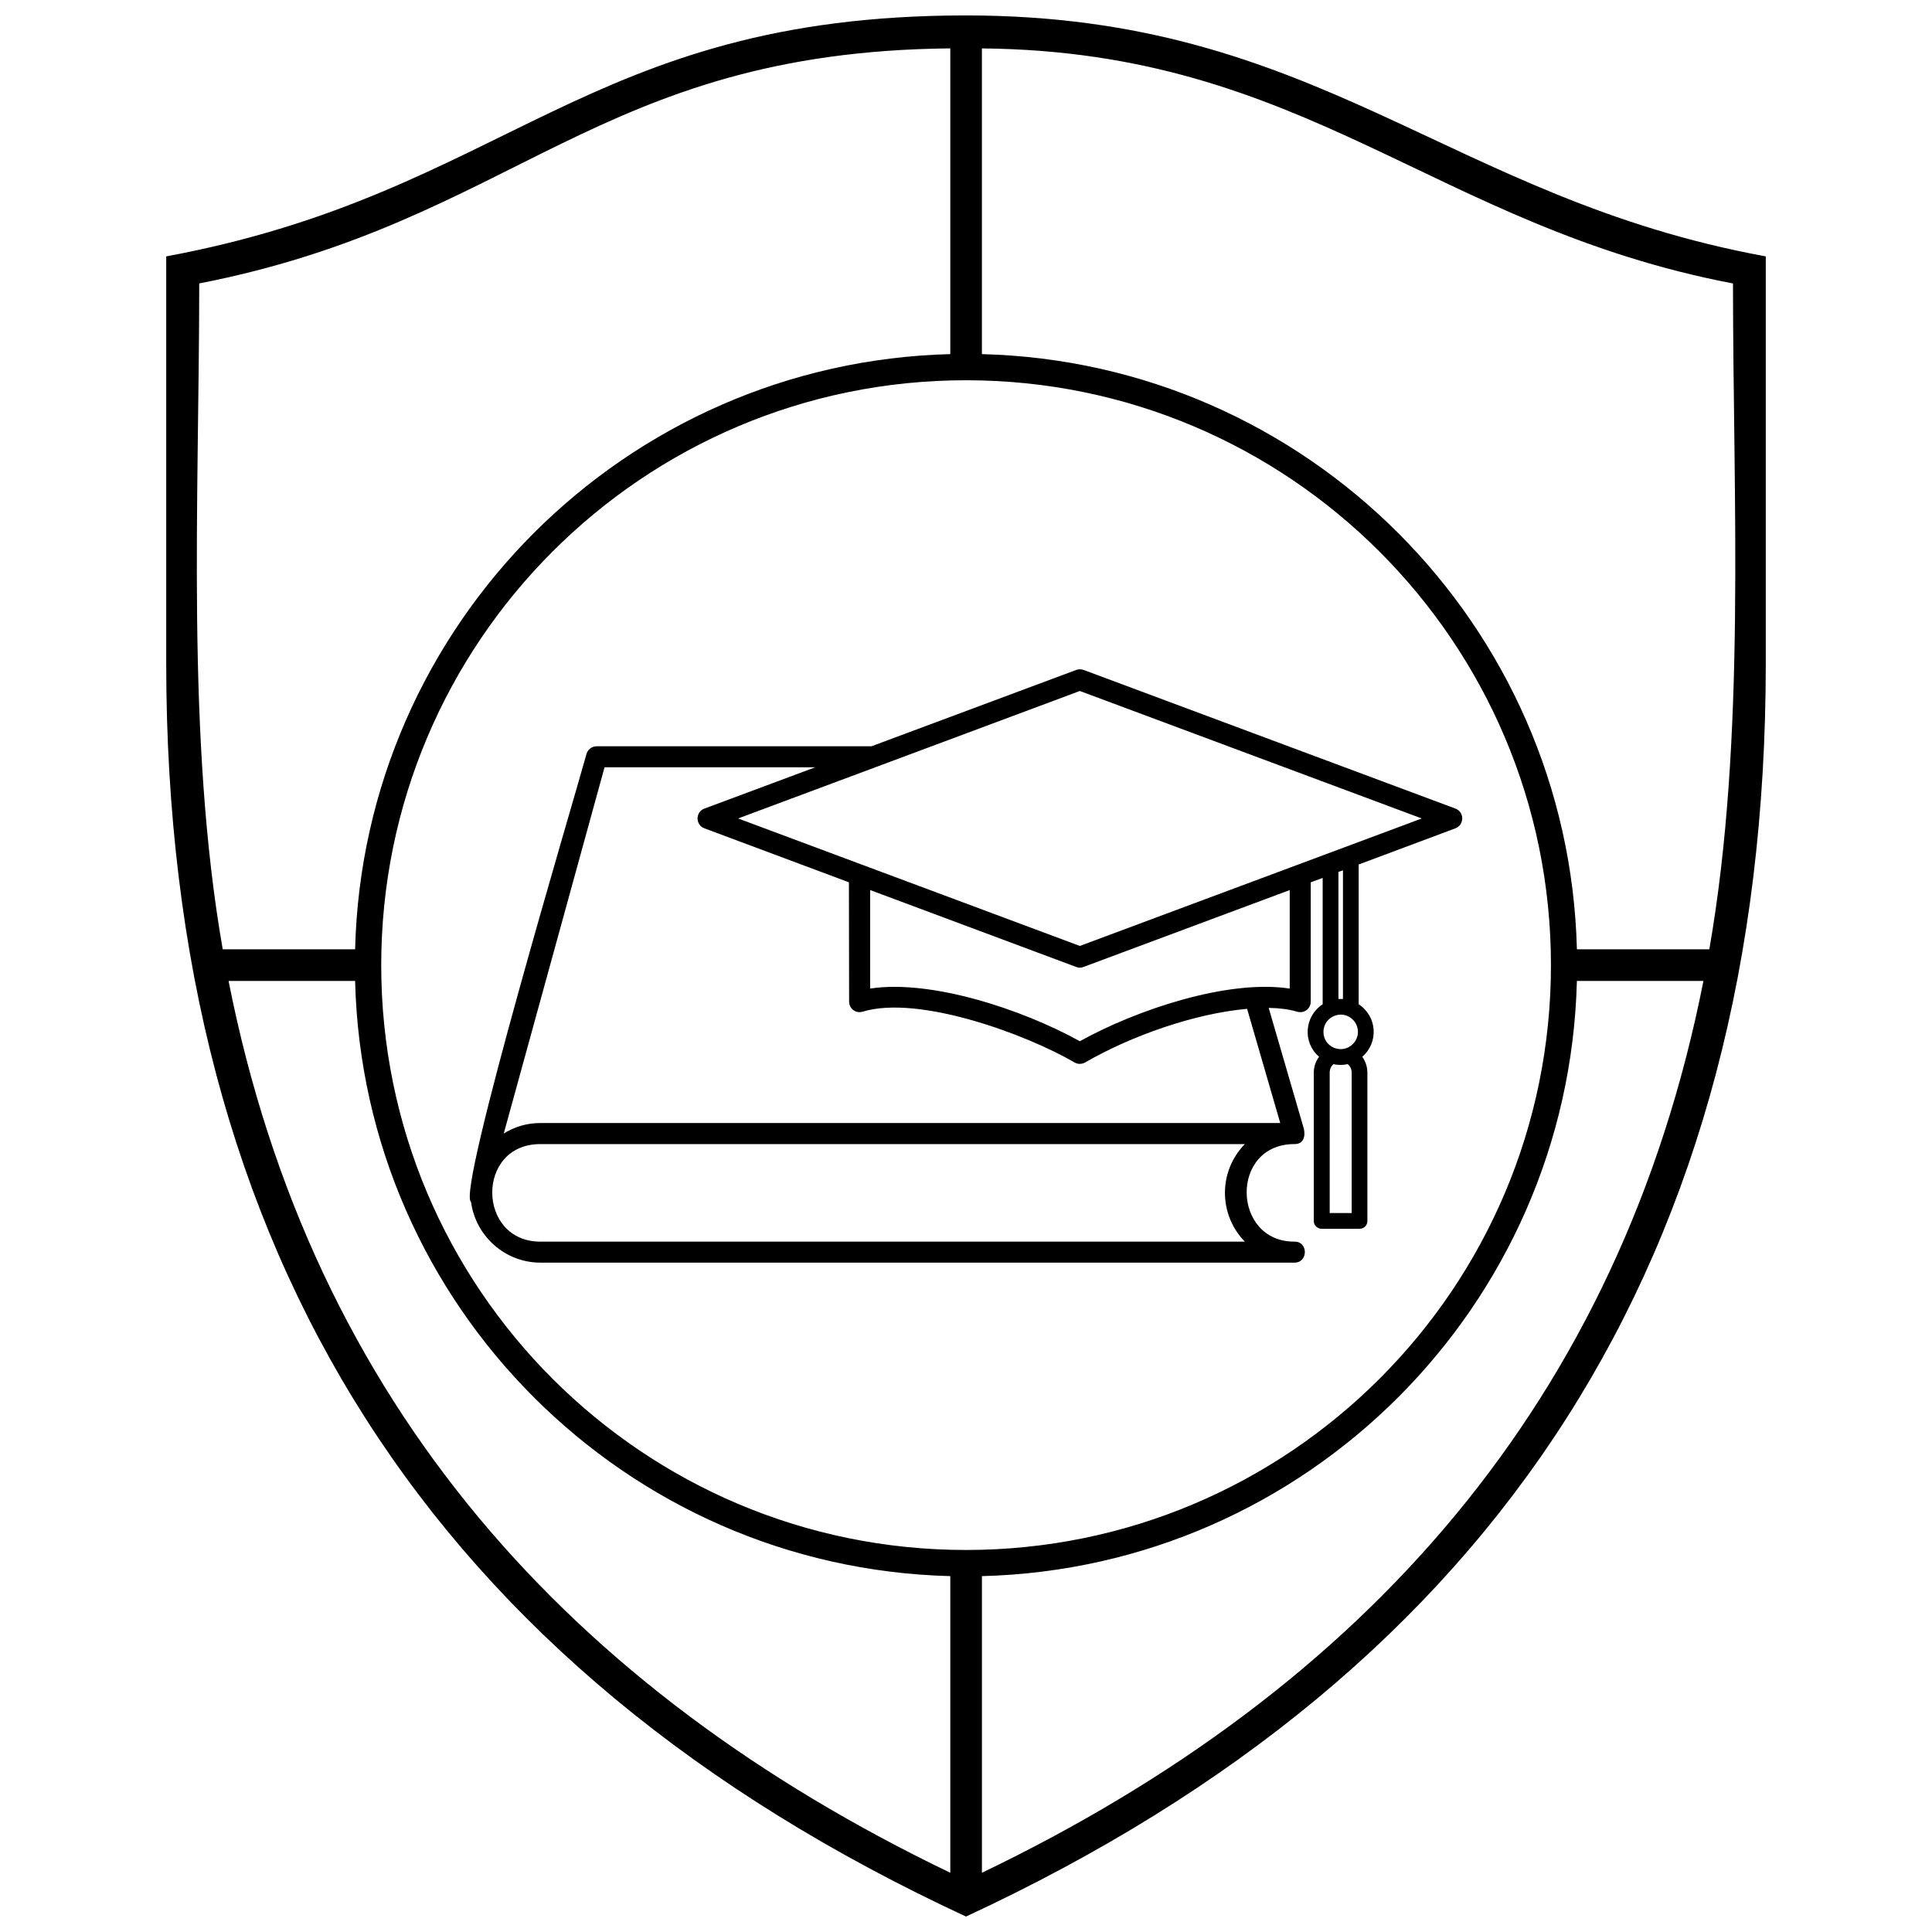
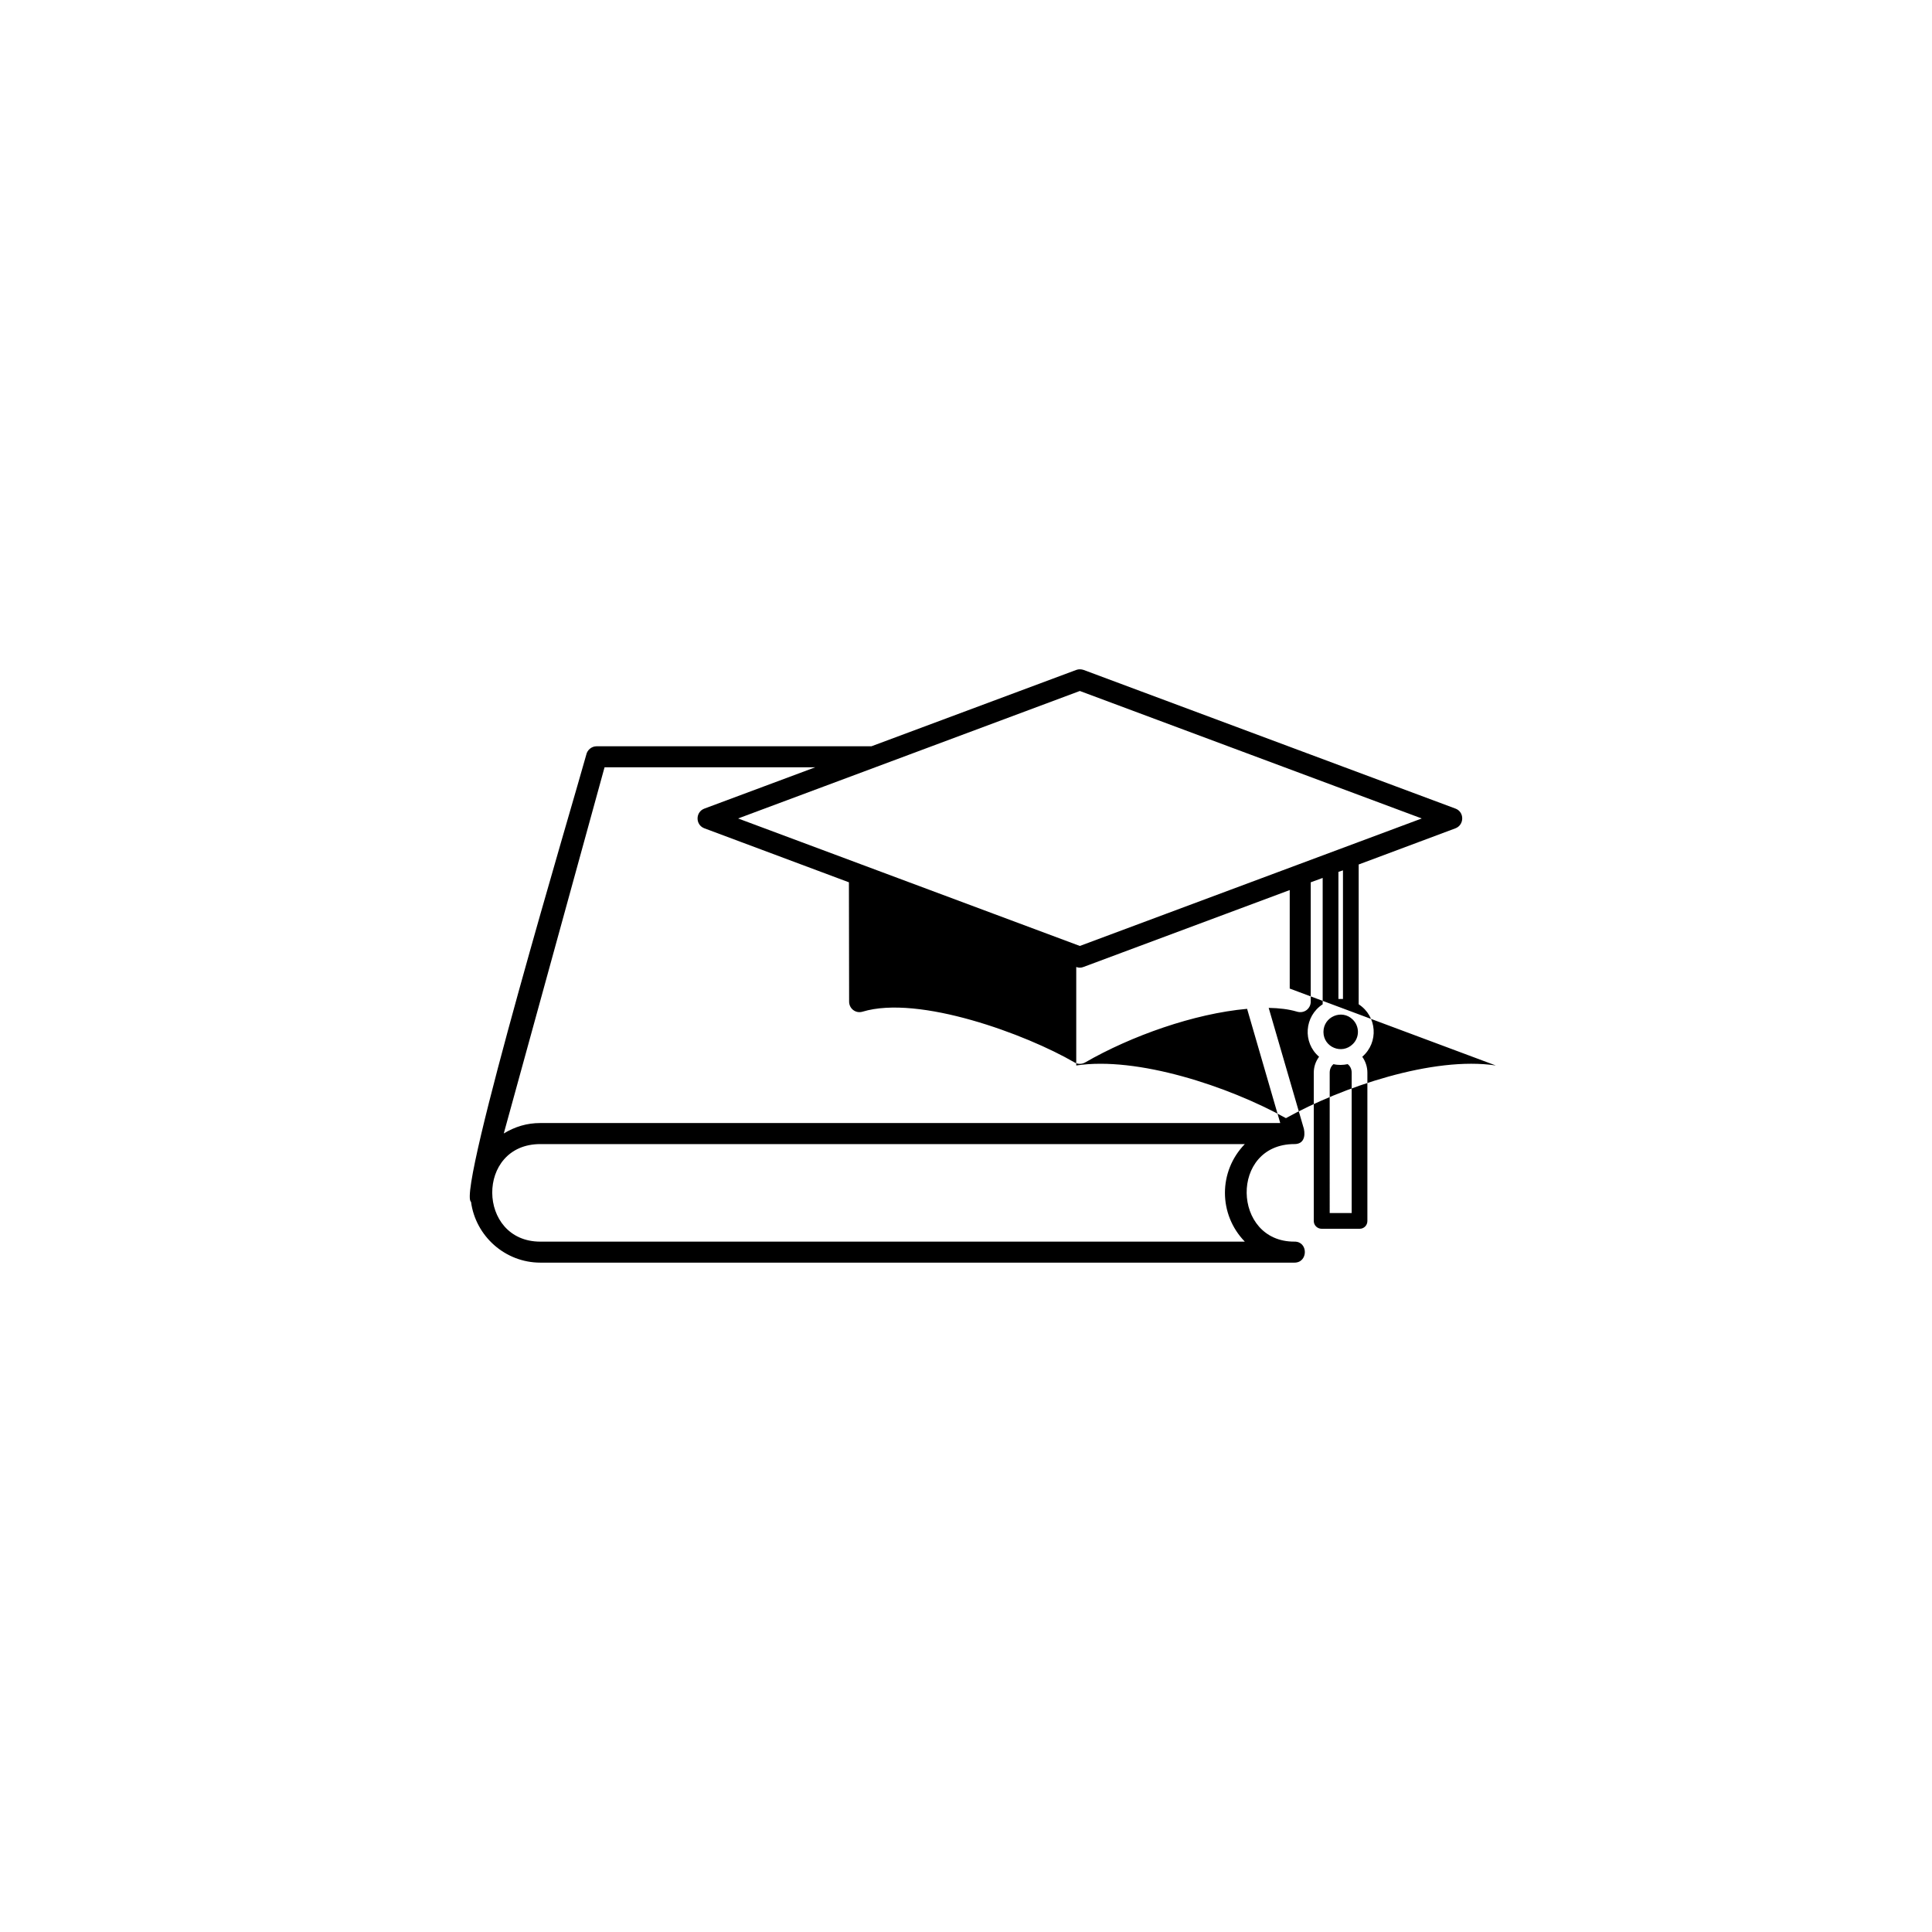
<svg xmlns="http://www.w3.org/2000/svg" width="800px" height="800px" version="1.1" viewBox="144 144 512 512">
  <defs>
    <clipPath id="a">
      <path d="m188 148.09h424v503.81h-424z" />
    </clipPath>
  </defs>
-   <path d="m487.05 447.19c-17.219 0-16.566 25.953 0 25.852 3.664-0.051 3.664 5.57 0 5.57h-199.85c-9.336 0-17.168-7.027-18.375-16.113-3.867-2.359 27.309-106.68 30.523-118.42 0.25-1.305 1.406-2.309 2.762-2.309h72.84l54.266-20.23c0.652-0.25 1.355-0.199 1.957 0l98.543 36.746c2.41 0.902 2.359 4.316 0 5.223l-25.652 9.59v37.047c4.871 3.164 5.371 10.09 0.953 13.906 0.852 1.203 1.355 2.66 1.355 4.219v39.309c0 1.156-0.902 2.059-2.059 2.059h-10.039c-1.156 0-2.109-0.902-2.109-2.059v-39.309c0-1.555 0.504-3.012 1.406-4.219-4.418-3.766-3.914-10.742 0.953-13.906v-33.484l-3.164 1.156v31.625c0 1.809-1.707 3.312-3.816 2.609-2.059-0.602-4.519-0.902-7.328-0.953l9.336 32.078c0.402 2.008-0.051 4.016-2.512 4.016zm-199.85-5.57h196.08l-8.785-30.27c-14.055 1.254-30.723 7.18-42.922 14.207-0.902 0.504-1.957 0.504-2.812 0-12.75-7.43-41.215-17.973-56.176-13.453-1.809 0.551-3.562-0.805-3.562-2.66l-0.051-31.625-38.305-14.309c-2.41-0.902-2.41-4.316 0-5.223l29.367-10.945h-55.824l-26.707 97.035c3.012-1.809 6.125-2.762 9.688-2.762zm198.59-35.641v-26.105l-54.668 20.383c-0.602 0.25-1.305 0.25-1.906 0l-54.617-20.383v26.105c16.113-2.461 40.262 5.473 55.57 13.957 14.809-8.234 39.055-16.465 55.621-13.957zm10.594 59.488h5.824v-37.199c0-0.902-0.352-1.707-1.055-2.258-1.203 0.25-2.512 0.301-3.766 0-0.652 0.551-1.004 1.355-1.004 2.258zm3.516-56.727v-34.086l-1.203 0.402v33.684zm2.609 5.473c-2.863-2.863-7.781-0.805-7.781 3.262s4.918 6.074 7.781 3.211c1.809-1.758 1.809-4.668 0-6.477zm-72.34-19.527 90.613-33.785-90.613-33.785-90.562 33.785zm43.723 52.508h-186.7c-17.168 0-16.816 25.852 0 25.852h186.7c-7.027-7.231-7.027-18.625 0-25.852z" />
+   <path d="m487.05 447.19c-17.219 0-16.566 25.953 0 25.852 3.664-0.051 3.664 5.57 0 5.57h-199.85c-9.336 0-17.168-7.027-18.375-16.113-3.867-2.359 27.309-106.68 30.523-118.42 0.25-1.305 1.406-2.309 2.762-2.309h72.84l54.266-20.23c0.652-0.25 1.355-0.199 1.957 0l98.543 36.746c2.41 0.902 2.359 4.316 0 5.223l-25.652 9.59v37.047c4.871 3.164 5.371 10.09 0.953 13.906 0.852 1.203 1.355 2.66 1.355 4.219v39.309c0 1.156-0.902 2.059-2.059 2.059h-10.039c-1.156 0-2.109-0.902-2.109-2.059v-39.309c0-1.555 0.504-3.012 1.406-4.219-4.418-3.766-3.914-10.742 0.953-13.906v-33.484l-3.164 1.156v31.625c0 1.809-1.707 3.312-3.816 2.609-2.059-0.602-4.519-0.902-7.328-0.953l9.336 32.078c0.402 2.008-0.051 4.016-2.512 4.016zm-199.85-5.57h196.08l-8.785-30.27c-14.055 1.254-30.723 7.18-42.922 14.207-0.902 0.504-1.957 0.504-2.812 0-12.75-7.43-41.215-17.973-56.176-13.453-1.809 0.551-3.562-0.805-3.562-2.66l-0.051-31.625-38.305-14.309c-2.41-0.902-2.41-4.316 0-5.223l29.367-10.945h-55.824l-26.707 97.035c3.012-1.809 6.125-2.762 9.688-2.762zm198.59-35.641v-26.105l-54.668 20.383c-0.602 0.25-1.305 0.25-1.906 0v26.105c16.113-2.461 40.262 5.473 55.57 13.957 14.809-8.234 39.055-16.465 55.621-13.957zm10.594 59.488h5.824v-37.199c0-0.902-0.352-1.707-1.055-2.258-1.203 0.25-2.512 0.301-3.766 0-0.652 0.551-1.004 1.355-1.004 2.258zm3.516-56.727v-34.086l-1.203 0.402v33.684zm2.609 5.473c-2.863-2.863-7.781-0.805-7.781 3.262s4.918 6.074 7.781 3.211c1.809-1.758 1.809-4.668 0-6.477zm-72.34-19.527 90.613-33.785-90.613-33.785-90.562 33.785zm43.723 52.508h-186.7c-17.168 0-16.816 25.852 0 25.852h186.7c-7.027-7.231-7.027-18.625 0-25.852z" />
  <g clip-path="url(#a)">
-     <path d="m400 148.09c93.672 0 127.51 48.395 211.95 63.855v108.03c-0.051 156.32-70.23 266.16-211.95 331.93-141.77-65.762-211.89-175.6-211.95-331.93v-108.03c90.41-16.766 110.89-63.855 211.95-63.855zm4.219 413.6v78.613c101.55-48.793 169.23-125.1 191.21-236.34h-33.535c-2.16 86.145-71.586 155.52-157.68 157.73zm-8.383 78.613v-78.613c-86.145-2.207-155.57-71.586-157.73-157.73h-33.535c22.188 112.3 90.711 188 191.26 236.34zm-192.82-244.73h35.09c2.16-86.094 71.586-155.52 157.73-157.73v-81.023c-93.824 0.902-115.16 45.934-199.04 62.297 0 57.078-3.562 120.48 6.227 176.45zm201.2-238.75v81.023c86.094 2.207 155.52 71.637 157.68 157.73h35.09c9.789-55.973 6.273-119.38 6.273-176.45-79.418-15.211-112.85-61.496-199.04-62.297zm-4.219 87.949c-85.59 0-154.97 69.426-154.97 155.02 0 85.59 69.375 154.97 154.97 154.97 85.59 0 155.02-69.375 155.02-154.97 0-85.59-69.477-155.02-155.02-155.02z" />
-   </g>
+     </g>
</svg>